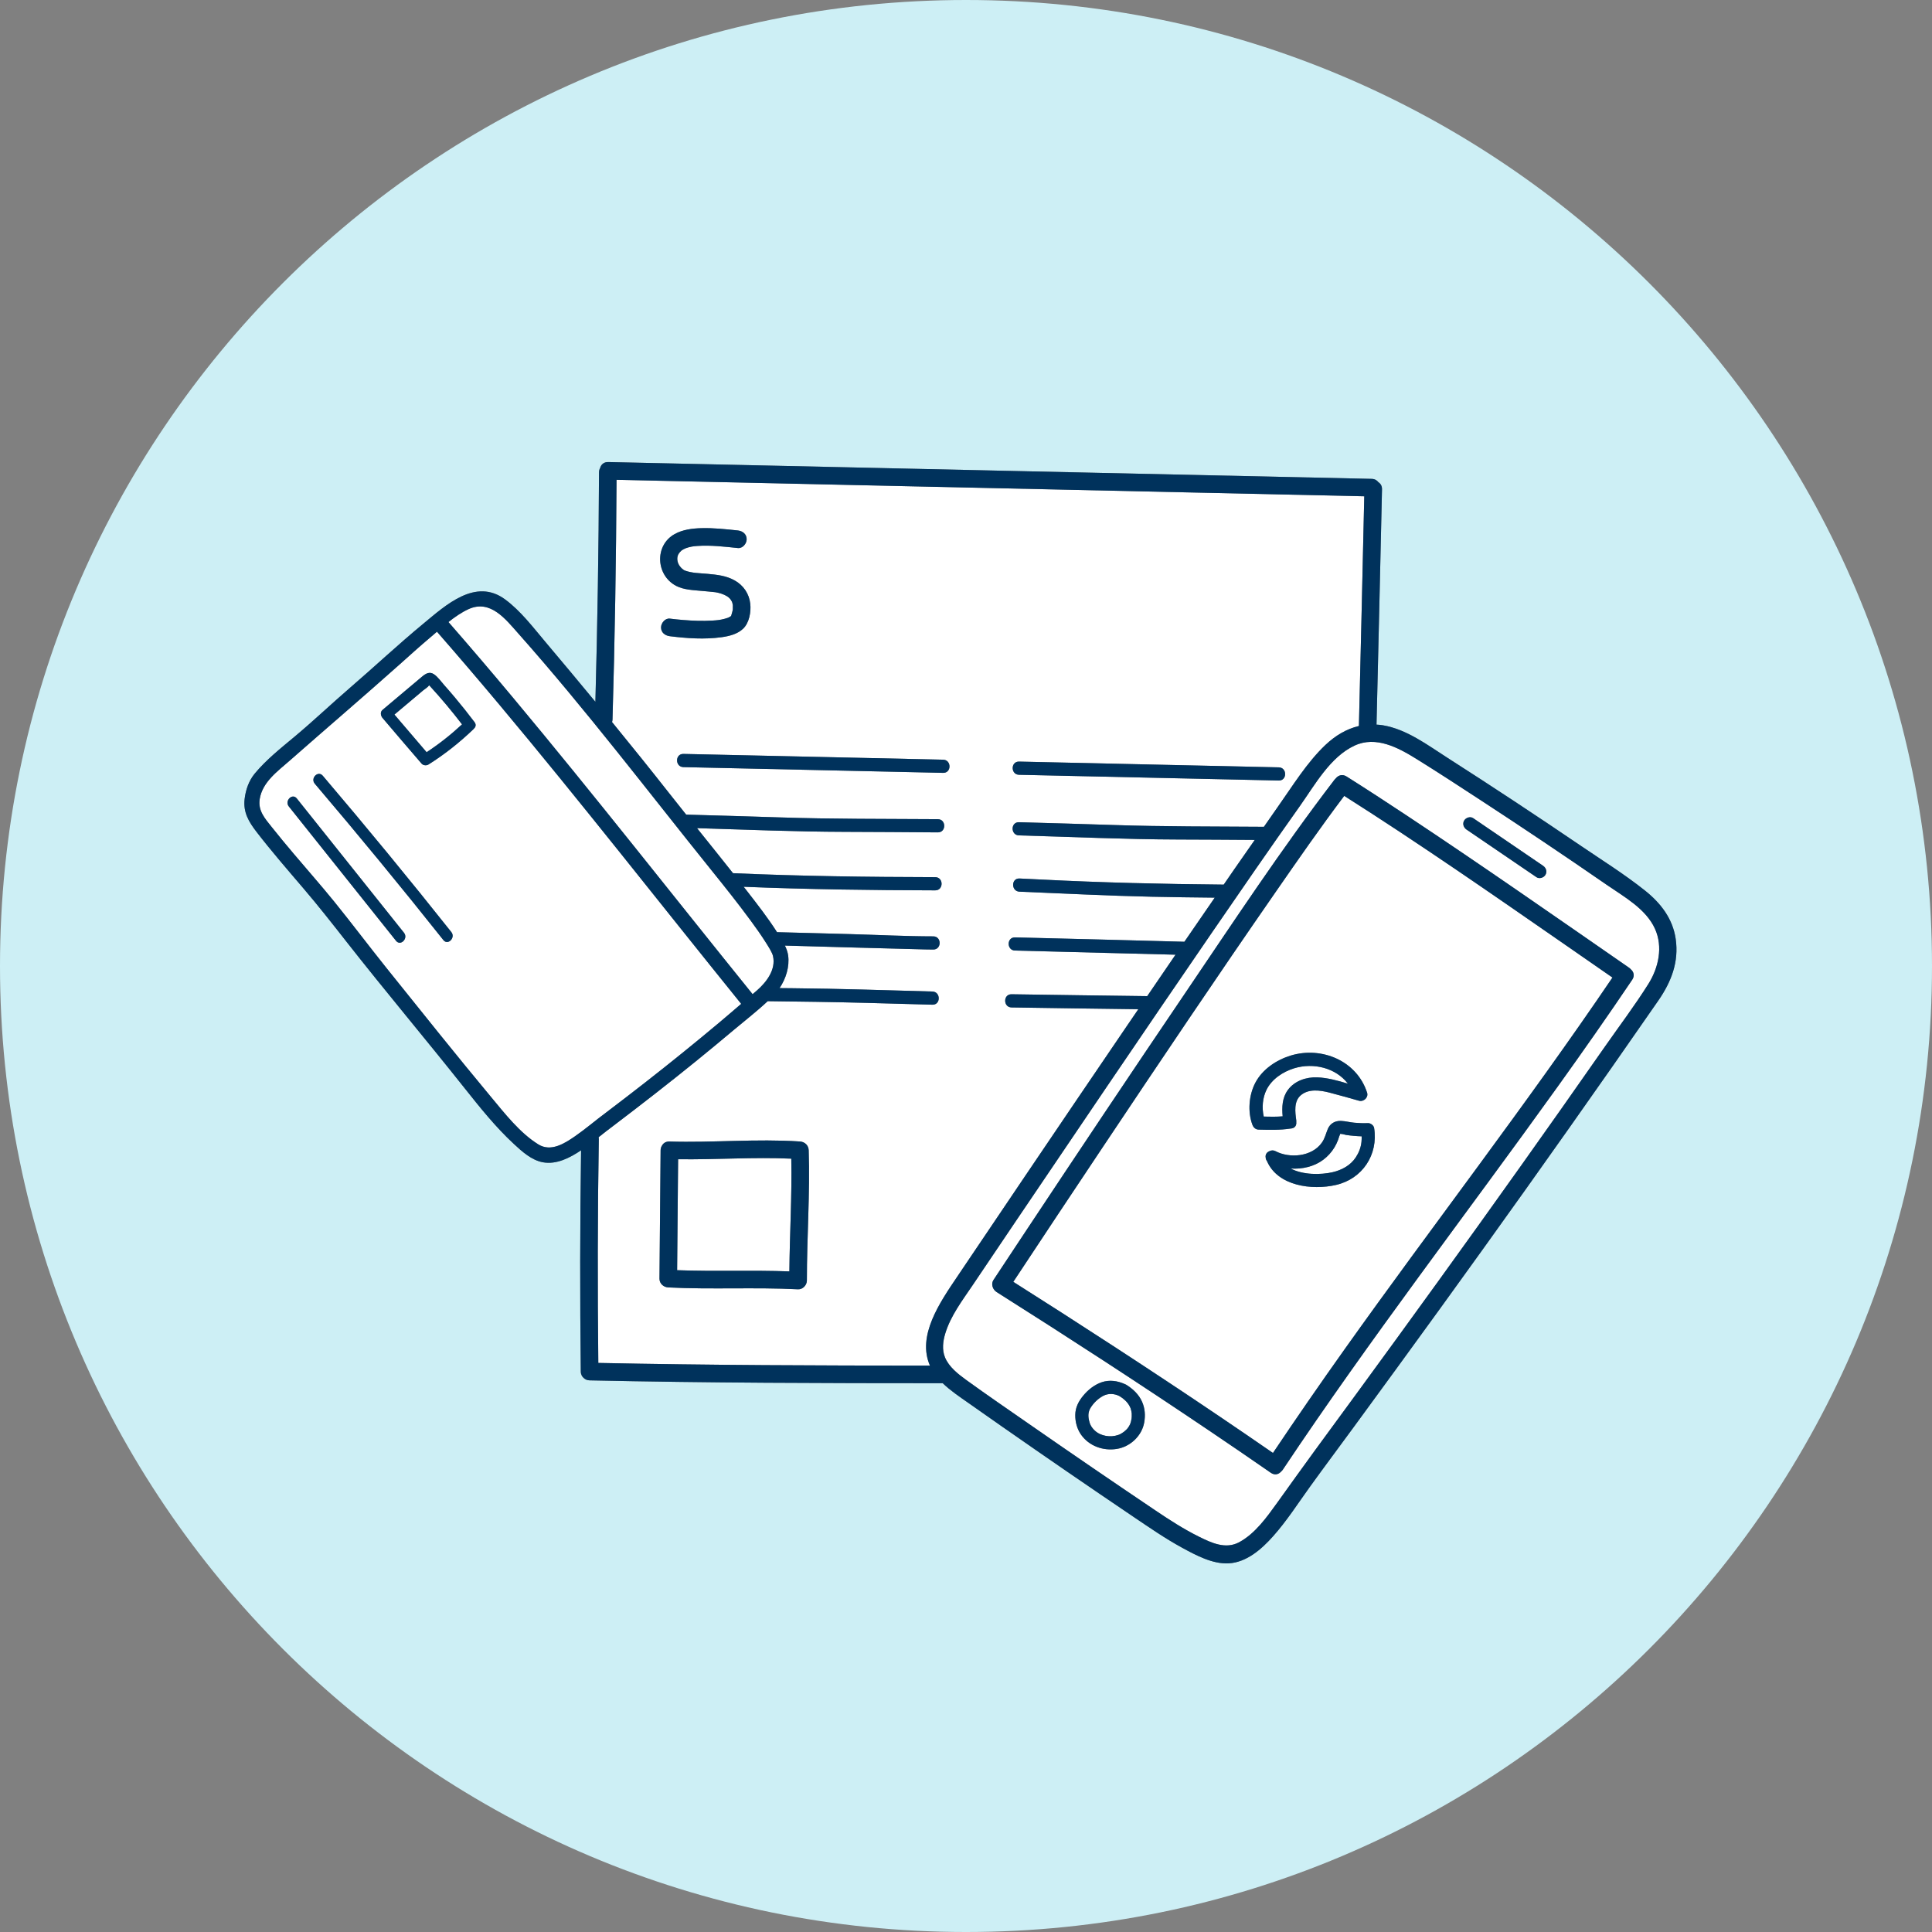
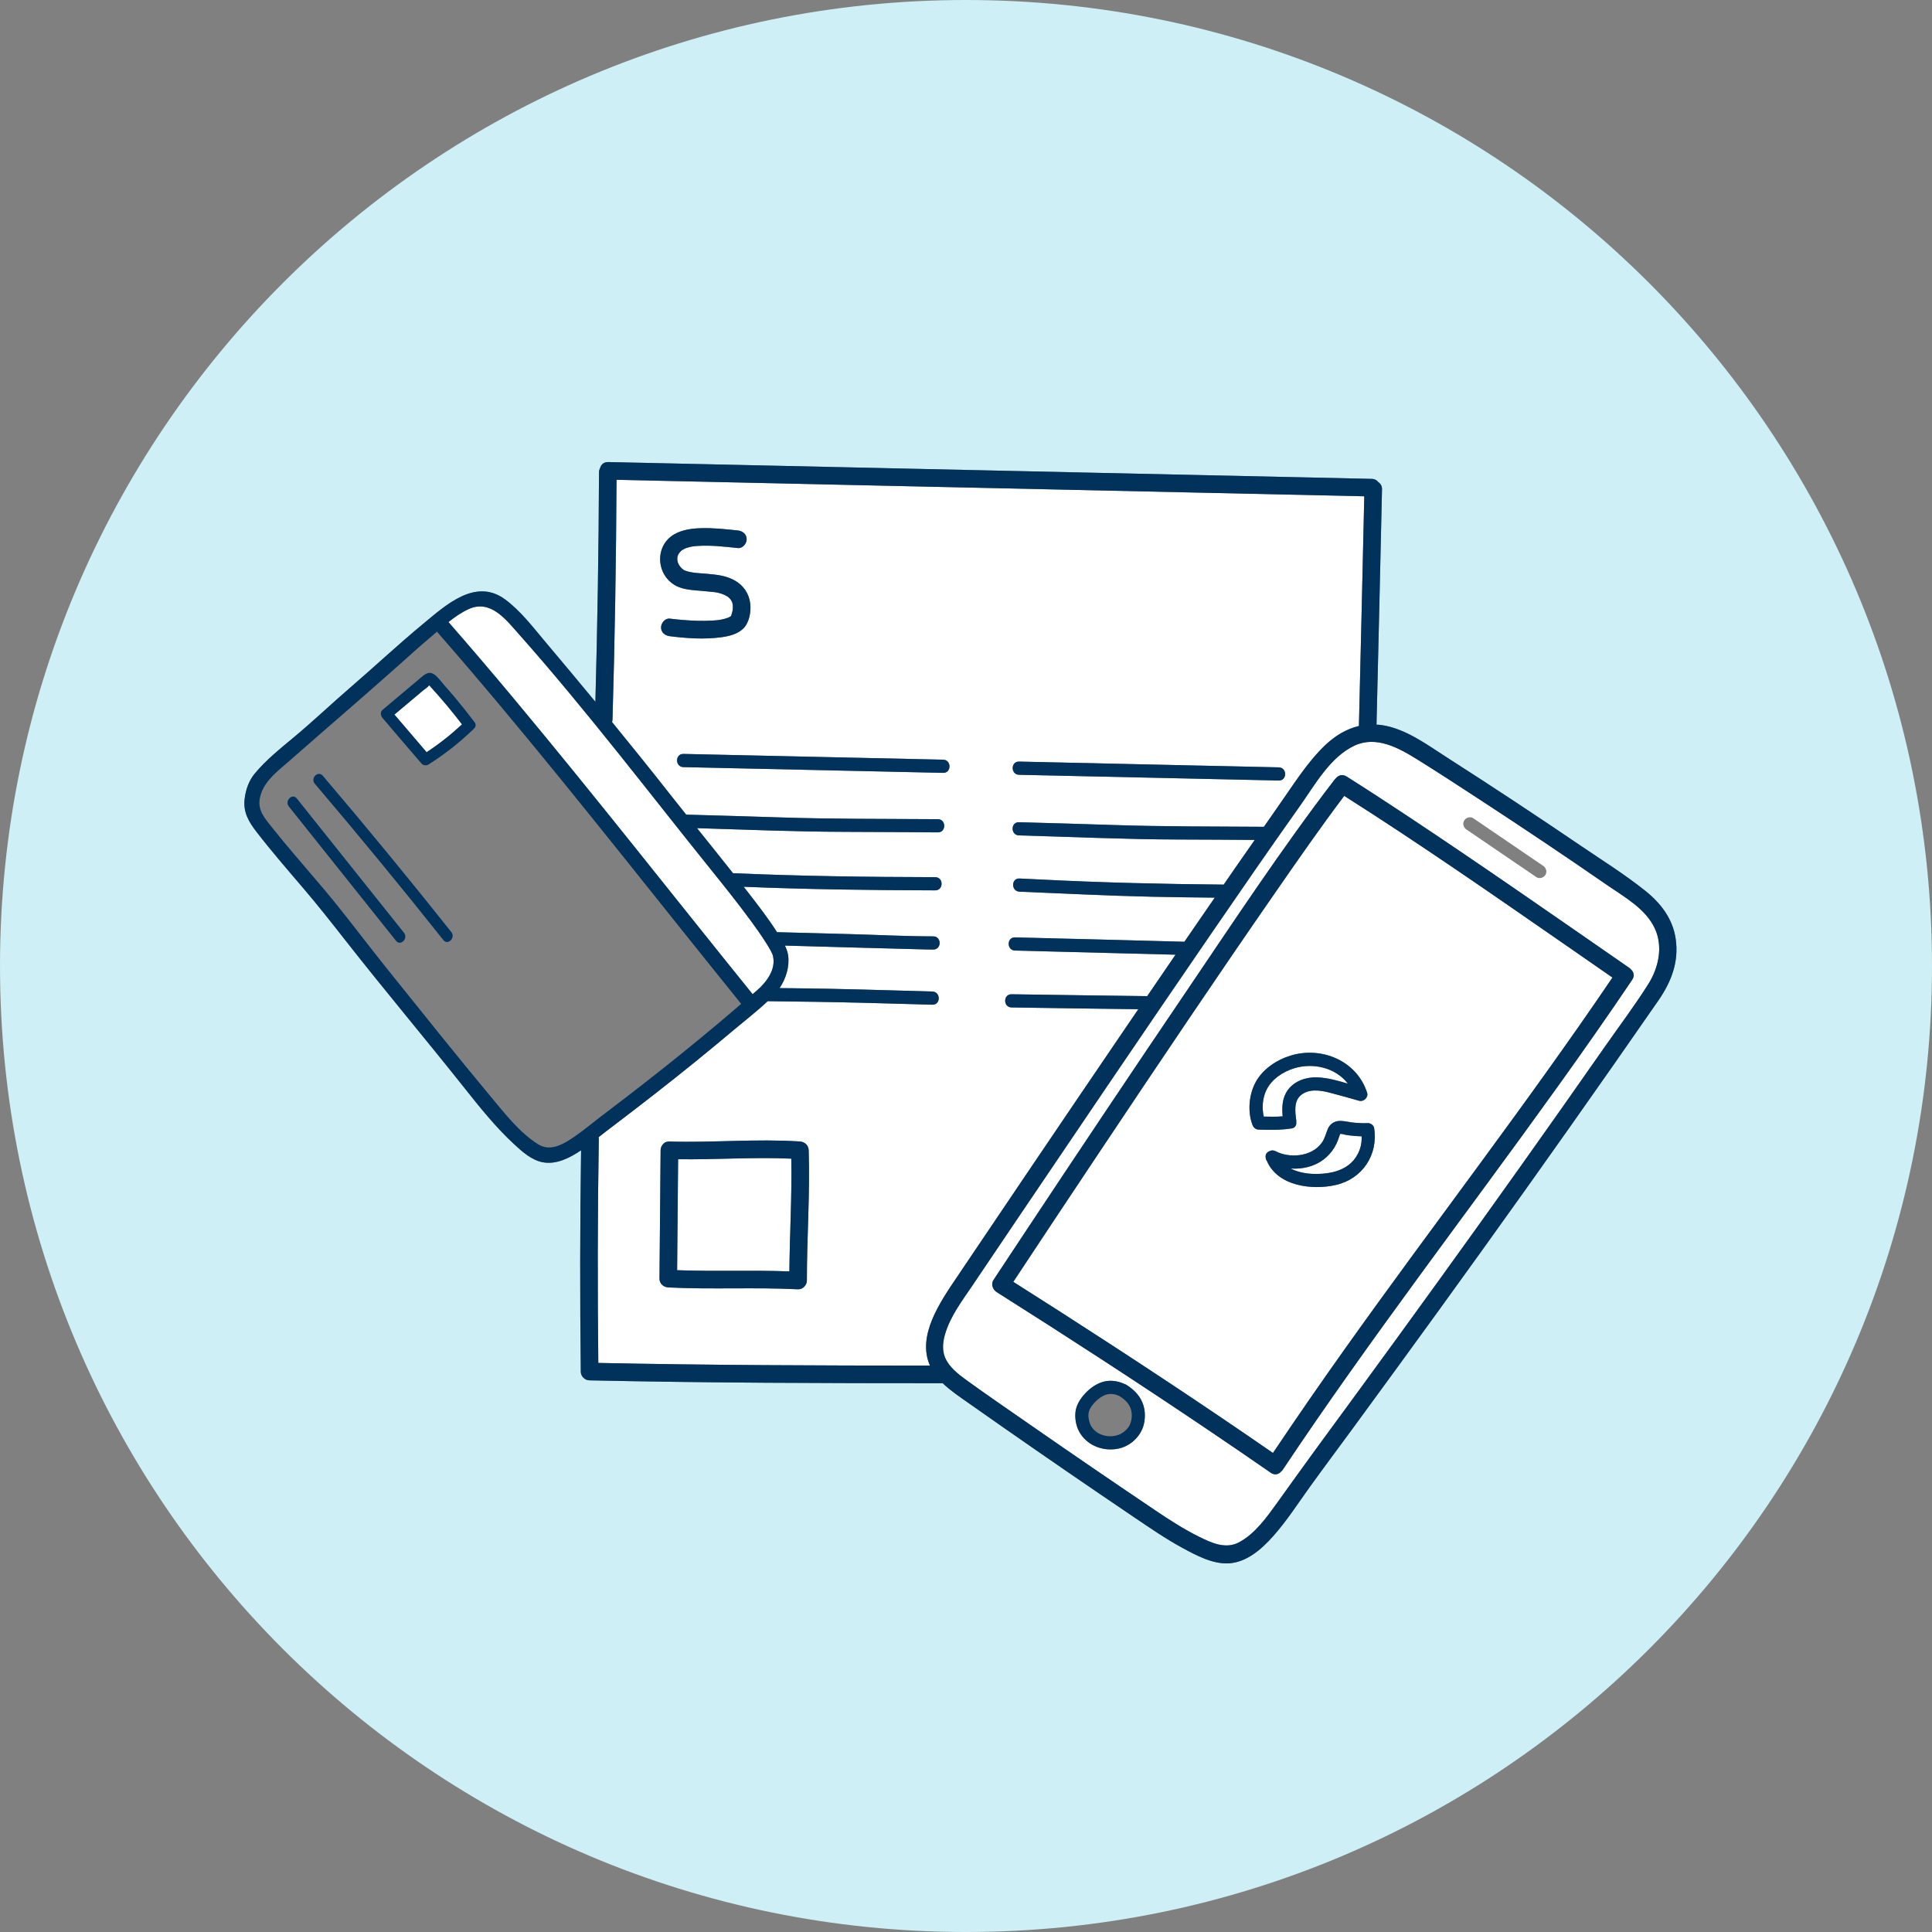
<svg xmlns="http://www.w3.org/2000/svg" width="100" height="100" viewBox="0 0 100 100" fill="none">
  <rect x="0" y="0" width="100" height="100" fill="#808080" stroke="none" />
  <g clip-path="url(#clip0_141_910)">
    <path d="M50 0C22.386 0 0 22.386 0 50C0 77.614 22.386 100 50 100C77.614 100 100 77.614 100 50C100 22.386 77.614 0 50 0ZM83.428 55.245C80.495 59.438 77.526 63.605 74.526 67.749C73.048 69.79 71.563 71.827 70.073 73.86C69.319 74.89 68.554 75.912 67.807 76.948C67.181 77.816 66.602 78.725 65.887 79.525C65.302 80.181 64.531 80.862 63.609 80.918C62.767 80.97 61.887 80.492 61.173 80.103C60.309 79.631 59.5 79.071 58.686 78.522C57.538 77.746 56.394 76.967 55.252 76.183C54.111 75.399 52.973 74.611 51.837 73.818C51.27 73.422 50.703 73.024 50.137 72.626C49.678 72.303 49.2 71.986 48.795 71.595C42.702 71.594 36.608 71.58 30.517 71.447C30.391 71.444 30.294 71.399 30.222 71.332C30.129 71.258 30.064 71.146 30.062 70.992C30.017 67.174 30.019 63.356 30.077 59.539C29.502 59.927 28.806 60.289 28.097 60.159C27.511 60.051 27.019 59.602 26.595 59.209C25.654 58.338 24.844 57.325 24.048 56.323C22.032 53.783 19.942 51.303 17.94 48.751C17.205 47.813 16.474 46.882 15.701 45.976C14.882 45.016 14.052 44.062 13.281 43.062C12.877 42.538 12.579 42.044 12.662 41.352C12.718 40.879 12.878 40.414 13.182 40.044C13.773 39.328 14.533 38.727 15.243 38.134C16.223 37.316 17.153 36.43 18.121 35.596C19.39 34.502 20.615 33.354 21.906 32.287C23.071 31.324 24.61 29.895 26.142 31.024C26.949 31.618 27.59 32.469 28.231 33.228C29.099 34.255 29.96 35.288 30.817 36.326C30.925 32.368 30.988 28.409 31.005 24.449C31.005 24.363 31.027 24.29 31.061 24.23C31.107 24.055 31.246 23.91 31.482 23.916C34.367 23.979 37.252 24.043 40.137 24.106C45.305 24.22 50.474 24.334 55.642 24.448C60.761 24.561 65.88 24.673 70.999 24.786C71.157 24.79 71.271 24.859 71.343 24.958C71.456 25.028 71.536 25.15 71.532 25.325C71.442 29.386 71.347 33.446 71.248 37.506C71.355 37.513 71.462 37.52 71.572 37.539C72.813 37.745 73.897 38.57 74.932 39.232C77.245 40.712 79.537 42.224 81.808 43.768C82.924 44.527 84.089 45.254 85.144 46.095C85.961 46.746 86.582 47.55 86.734 48.601C86.906 49.797 86.503 50.825 85.83 51.796C85.032 52.947 84.231 54.097 83.428 55.245Z" fill="#CDEFF5" />
    <path d="M83.168 45.801C81.01 44.31 78.832 42.848 76.635 41.415C75.535 40.697 74.435 39.977 73.32 39.285C72.375 38.699 71.221 38.073 70.109 38.593C68.849 39.181 68.061 40.621 67.279 41.724C65.736 43.897 64.224 46.093 62.715 48.291C60.907 50.924 59.11 53.564 57.316 56.207C55.755 58.507 54.197 60.809 52.642 63.113C51.873 64.252 51.106 65.392 50.338 66.531C49.81 67.312 49.207 68.103 48.929 69.014C48.806 69.418 48.749 69.856 48.913 70.257C49.114 70.75 49.59 71.122 50.009 71.425C51.084 72.204 52.181 72.954 53.27 73.711C55.443 75.221 57.627 76.715 59.822 78.192C60.54 78.676 61.269 79.147 62.046 79.533C62.706 79.861 63.439 80.206 64.143 79.824C64.965 79.379 65.563 78.539 66.097 77.798C66.752 76.889 67.398 75.976 68.061 75.073C70.927 71.171 73.778 67.258 76.597 63.323C78.021 61.337 79.436 59.345 80.844 57.348C81.584 56.298 82.322 55.246 83.058 54.192C83.814 53.109 84.62 52.044 85.322 50.926C85.848 50.087 86.087 49.01 85.66 48.071C85.19 47.037 84.061 46.417 83.168 45.801ZM75.785 42.471C75.874 42.319 76.1 42.245 76.252 42.348C77.458 43.17 78.664 43.991 79.87 44.813C80.023 44.917 80.091 45.111 79.993 45.279C79.904 45.431 79.678 45.506 79.526 45.402C78.32 44.58 77.114 43.759 75.907 42.938C75.755 42.834 75.686 42.639 75.785 42.471ZM59.225 73.625C59.103 74.325 58.497 74.887 57.8 74.997C57.097 75.107 56.371 74.847 55.956 74.258C55.749 73.964 55.652 73.597 55.656 73.239C55.659 72.849 55.825 72.533 56.069 72.238C56.32 71.933 56.654 71.669 57.031 71.542C57.424 71.411 57.836 71.469 58.205 71.634C58.232 71.643 58.258 71.654 58.285 71.67C58.638 71.885 58.949 72.177 59.116 72.561C59.264 72.902 59.289 73.261 59.225 73.625ZM84.483 50.712C83.226 52.576 81.936 54.417 80.625 56.244C75.884 62.853 70.913 69.297 66.4 76.068C66.373 76.109 66.341 76.141 66.308 76.169C66.182 76.312 65.983 76.373 65.778 76.231C64.714 75.492 63.644 74.762 62.569 74.037C58.946 71.593 55.279 69.211 51.584 66.876C51.385 66.75 51.282 66.464 51.42 66.254C51.99 65.39 52.561 64.528 53.133 63.666C55.836 59.59 58.553 55.523 61.297 51.474C63.83 47.735 66.326 43.941 69.076 40.355C69.098 40.327 69.121 40.303 69.146 40.281C69.271 40.129 69.481 40.055 69.699 40.192C70.742 40.85 71.775 41.524 72.804 42.206C76.682 44.775 80.495 47.441 84.32 50.089C84.356 50.115 84.386 50.143 84.412 50.173C84.558 50.299 84.624 50.502 84.483 50.712Z" fill="white" />
-     <path d="M31.384 57.575C32.061 57.061 32.736 56.544 33.406 56.02C34.695 55.013 35.968 53.984 37.222 52.933C37.605 52.612 37.983 52.285 38.364 51.96C37.297 50.639 36.235 49.315 35.175 47.989C31.057 42.838 26.96 37.662 22.617 32.697C22.496 32.801 22.377 32.904 22.26 33.003C21.718 33.458 21.195 33.935 20.667 34.406C18.795 36.075 16.887 37.704 15.005 39.361C14.373 39.918 13.586 40.472 13.443 41.355C13.344 41.969 13.72 42.374 14.075 42.821C14.445 43.289 14.828 43.746 15.212 44.202C15.905 45.024 16.62 45.83 17.297 46.665C18.221 47.806 19.103 48.981 20.022 50.127C21.809 52.353 23.592 54.59 25.419 56.784C26.133 57.64 26.901 58.635 27.86 59.232C28.511 59.638 29.215 59.192 29.767 58.81C30.325 58.423 30.838 57.978 31.384 57.575ZM20.498 48.696C18.649 46.378 16.799 44.06 14.95 41.743C14.717 41.451 15.129 41.035 15.363 41.329C17.213 43.647 19.062 45.965 20.912 48.282C21.144 48.574 20.733 48.99 20.498 48.696ZM22.948 48.657C20.776 45.922 18.557 43.225 16.294 40.565C16.051 40.28 16.463 39.865 16.707 40.152C18.971 42.811 21.189 45.509 23.361 48.244C23.593 48.535 23.182 48.952 22.948 48.657ZM24.531 37.712C24.525 37.718 24.523 37.726 24.517 37.732C23.8 38.422 23.018 39.043 22.176 39.572C22.072 39.637 21.903 39.621 21.822 39.526C21.144 38.74 20.469 37.951 19.797 37.159C19.703 37.047 19.67 36.853 19.797 36.746C20.258 36.358 20.718 35.971 21.179 35.583C21.404 35.394 21.627 35.203 21.854 35.015C22.037 34.863 22.236 34.746 22.463 34.9C22.667 35.039 22.832 35.279 22.995 35.464C23.18 35.672 23.362 35.882 23.54 36.095C23.892 36.514 24.233 36.941 24.562 37.378C24.659 37.506 24.622 37.632 24.531 37.712Z" fill="white" />
    <path d="M69.577 41.195C68.355 42.812 67.199 44.48 66.044 46.145C63 50.533 60.022 54.968 57.056 59.41C55.514 61.719 53.977 64.031 52.448 66.348C53.283 66.877 54.118 67.408 54.95 67.942C58.633 70.307 62.289 72.716 65.888 75.206C67.103 73.394 68.344 71.599 69.609 69.821C74.187 63.385 79.029 57.138 83.46 50.598C82.638 50.027 81.815 49.456 80.992 48.886C77.222 46.274 73.451 43.653 69.577 41.195ZM64.825 58.219C64.571 57.539 64.641 56.677 64.979 56.037C65.346 55.343 66.069 54.861 66.806 54.636C68.412 54.146 70.231 54.91 70.76 56.555C70.841 56.805 70.583 57.042 70.341 56.974C69.825 56.83 69.31 56.679 68.791 56.547C68.317 56.427 67.729 56.346 67.326 56.693C66.961 57.007 67.036 57.562 67.094 57.987C67.099 58.02 67.097 58.051 67.095 58.083C67.111 58.229 67.046 58.375 66.856 58.407C66.833 58.413 66.808 58.416 66.782 58.416C66.248 58.498 65.692 58.481 65.154 58.469C64.994 58.466 64.879 58.364 64.825 58.219ZM69.153 61.332C67.915 61.618 66.129 61.396 65.575 60.09C65.534 60.039 65.514 59.98 65.512 59.921C65.479 59.752 65.579 59.631 65.715 59.581C65.804 59.535 65.913 59.527 66.026 59.587C66.731 59.96 67.895 59.89 68.422 59.139C68.576 58.919 68.625 58.682 68.725 58.44C68.843 58.156 69.097 58.008 69.403 58.018C69.637 58.026 69.868 58.092 70.103 58.112C70.332 58.13 70.565 58.145 70.795 58.132C70.932 58.123 71.101 58.243 71.124 58.382C71.347 59.767 70.519 61.016 69.153 61.332Z" fill="white" />
    <path d="M22.215 35.472C22.211 35.476 22.207 35.479 22.203 35.482C22.143 35.574 21.999 35.654 21.914 35.726C21.721 35.888 21.528 36.05 21.335 36.213C21.029 36.471 20.723 36.728 20.416 36.986C20.969 37.637 21.524 38.286 22.081 38.934C22.733 38.507 23.344 38.023 23.914 37.493C23.395 36.816 22.848 36.161 22.272 35.533C22.269 35.529 22.242 35.502 22.215 35.472Z" fill="white" />
-     <path d="M58.465 72.776C58.349 72.561 58.167 72.397 57.941 72.26C57.673 72.126 57.365 72.109 57.098 72.251C56.835 72.391 56.599 72.622 56.447 72.87C56.337 73.049 56.31 73.246 56.361 73.491C56.407 73.716 56.482 73.871 56.666 74.046C56.966 74.331 57.474 74.417 57.887 74.271C58.072 74.206 58.286 74.045 58.395 73.886C58.473 73.772 58.507 73.701 58.539 73.576C58.552 73.526 58.562 73.475 58.57 73.424C58.569 73.418 58.578 73.332 58.578 73.317C58.584 73.176 58.579 73.122 58.555 73.022C58.526 72.898 58.516 72.87 58.465 72.776Z" fill="white" />
    <path d="M69.673 58.744C69.588 58.73 69.413 58.662 69.332 58.702C69.398 58.669 69.335 58.766 69.323 58.807C69.302 58.878 69.279 58.947 69.253 59.015C69.202 59.145 69.143 59.272 69.07 59.391C68.919 59.639 68.722 59.856 68.49 60.03C68.022 60.382 67.407 60.523 66.806 60.483C67.442 60.822 68.371 60.812 68.972 60.674C69.449 60.563 69.9 60.323 70.175 59.905C70.335 59.661 70.441 59.392 70.47 59.101C70.48 59.007 70.481 58.911 70.479 58.816C70.341 58.812 70.204 58.803 70.068 58.791C69.936 58.779 69.804 58.765 69.673 58.744Z" fill="white" />
    <path d="M66.656 56.422C67.005 55.943 67.609 55.742 68.185 55.764C68.712 55.785 69.245 55.932 69.766 56.09C69.146 55.275 67.993 54.987 66.987 55.294C66.407 55.471 65.826 55.854 65.552 56.412C65.35 56.824 65.307 57.339 65.412 57.794C65.738 57.803 66.075 57.808 66.391 57.781C66.346 57.307 66.365 56.823 66.656 56.422Z" fill="white" />
    <path d="M26.55 36.108C30.767 41.158 34.82 46.341 38.954 51.458C39.028 51.393 39.105 51.331 39.179 51.266C39.672 50.835 40.172 50.187 40.01 49.482C39.969 49.302 39.781 49.008 39.643 48.79C39.398 48.4 39.129 48.024 38.856 47.652C38.211 46.773 37.53 45.92 36.846 45.071C33.538 40.962 30.341 36.746 26.837 32.8C26.168 32.048 25.382 31.015 24.255 31.527C23.89 31.693 23.543 31.934 23.212 32.197C24.34 33.488 25.452 34.792 26.55 36.108Z" fill="white" />
    <path d="M35.099 60.002C35.082 61.916 35.065 63.831 35.048 65.745C36.984 65.817 38.922 65.735 40.858 65.807C40.875 63.861 40.995 61.918 40.957 59.972C39.005 59.882 37.052 60.03 35.099 60.002Z" fill="white" />
    <path d="M37.841 31.889C37.84 31.89 37.84 31.891 37.839 31.892C37.839 31.894 37.839 31.895 37.838 31.897C37.838 31.897 37.838 31.897 37.838 31.897C37.839 31.894 37.84 31.893 37.841 31.889Z" fill="#F6F6F1" />
    <path d="M35.516 42.165C37.124 42.21 38.731 42.255 40.338 42.308C43.073 42.399 45.807 42.381 48.543 42.401C48.983 42.405 48.983 43.087 48.543 43.084C46.938 43.072 45.333 43.06 43.728 43.056C41.176 43.049 38.627 42.943 36.077 42.865C36.7 43.641 37.323 44.416 37.94 45.196C41.426 45.35 44.917 45.395 48.407 45.402C48.846 45.403 48.846 46.086 48.407 46.085C45.101 46.078 41.795 46.034 38.492 45.899C38.554 45.979 38.617 46.057 38.679 46.137C39.211 46.823 39.751 47.516 40.219 48.249C41.488 48.282 42.757 48.316 44.025 48.35C45.451 48.389 46.88 48.464 48.306 48.466C48.746 48.467 48.746 49.149 48.306 49.148C48.167 49.148 48.028 49.146 47.889 49.142C45.468 49.084 43.047 49.008 40.627 48.943C40.706 49.108 40.771 49.278 40.795 49.46C40.871 50.039 40.681 50.651 40.35 51.144C40.585 51.146 40.82 51.149 41.055 51.151C43.457 51.174 45.858 51.253 48.259 51.321C48.698 51.333 48.699 52.016 48.259 52.003C47.113 51.971 45.967 51.939 44.821 51.908C43.127 51.864 41.432 51.84 39.737 51.821C39.179 52.344 38.562 52.821 37.98 53.31C37.318 53.867 36.651 54.418 35.979 54.963C34.598 56.082 33.194 57.173 31.778 58.248C31.509 58.446 31.248 58.655 30.986 58.861C30.992 58.892 30.995 58.923 30.994 58.958C30.93 62.82 30.926 66.683 30.968 70.545C36.689 70.665 42.411 70.682 48.134 70.684C47.457 69.141 48.635 67.428 49.552 66.072C49.644 65.936 49.735 65.801 49.826 65.665C50.907 64.059 51.99 62.455 53.073 60.852C54.834 58.246 56.599 55.643 58.369 53.043C58.552 52.774 58.736 52.505 58.919 52.237C56.732 52.205 54.544 52.184 52.357 52.145C51.918 52.137 51.918 51.455 52.357 51.463C54.698 51.504 57.039 51.525 59.38 51.56C59.868 50.845 60.356 50.13 60.845 49.415C58.076 49.34 55.307 49.27 52.538 49.201C52.099 49.19 52.099 48.508 52.538 48.519C55.46 48.591 58.382 48.665 61.304 48.745C61.826 47.983 62.351 47.223 62.875 46.462C61.783 46.451 60.691 46.438 59.6 46.414C57.32 46.365 55.046 46.244 52.768 46.153C52.33 46.135 52.329 45.453 52.768 45.471C53.143 45.486 53.518 45.506 53.892 45.525C57.039 45.686 60.189 45.759 63.34 45.787C63.521 45.524 63.701 45.261 63.882 44.999C64.235 44.489 64.592 43.983 64.946 43.474C63.625 43.465 62.304 43.456 60.983 43.453C58.235 43.446 55.488 43.316 52.742 43.24C52.303 43.228 52.302 42.546 52.742 42.558C54.378 42.603 56.014 42.649 57.65 42.703C60.24 42.789 62.829 42.776 65.42 42.795C65.663 42.447 65.904 42.098 66.148 41.751C66.911 40.672 67.643 39.471 68.603 38.56C69.112 38.078 69.695 37.728 70.337 37.577C70.433 33.614 70.526 29.651 70.614 25.688C67.857 25.627 65.1 25.566 62.344 25.505C57.175 25.392 52.007 25.278 46.838 25.164C41.863 25.054 36.887 24.945 31.912 24.835C31.891 28.971 31.824 33.107 31.703 37.241C31.701 37.29 31.692 37.333 31.679 37.373C32.677 38.594 33.666 39.822 34.64 41.061C34.93 41.431 35.223 41.798 35.516 42.165ZM41.764 66.279C41.764 66.515 41.554 66.746 41.309 66.734C39.07 66.62 36.828 66.751 34.589 66.637C34.345 66.625 34.132 66.438 34.134 66.182C34.154 63.968 34.173 61.754 34.193 59.54C34.194 59.44 34.223 59.358 34.267 59.293C34.271 59.286 34.275 59.28 34.278 59.274L34.28 59.271C34.35 59.159 34.472 59.08 34.648 59.085C36.9 59.153 39.153 58.934 41.403 59.083C41.656 59.1 41.849 59.28 41.858 59.538C41.931 61.786 41.762 64.031 41.764 66.279ZM52.746 39.42C54.356 39.456 55.966 39.492 57.576 39.527C60.447 39.591 63.318 39.654 66.189 39.718C66.628 39.727 66.628 40.41 66.189 40.4C64.579 40.364 62.969 40.329 61.359 40.293C58.488 40.23 55.617 40.166 52.746 40.103C52.307 40.093 52.307 39.411 52.746 39.42ZM48.816 39.321C49.255 39.331 49.256 40.013 48.816 40.003C47.206 39.968 45.597 39.932 43.987 39.896C41.116 39.833 38.245 39.769 35.374 39.706C34.935 39.696 34.934 39.014 35.374 39.023C36.984 39.059 38.593 39.095 40.203 39.13C43.074 39.194 45.945 39.257 48.816 39.321ZM34.216 32.475C34.216 32.251 34.427 31.989 34.671 32.02C35.143 32.078 35.618 32.119 36.093 32.132C36.353 32.139 36.614 32.138 36.873 32.121C37.127 32.106 37.263 32.094 37.515 32.027C37.563 32.014 37.611 31.998 37.658 31.983C37.671 31.979 37.678 31.977 37.683 31.976C37.687 31.974 37.69 31.972 37.696 31.969C37.729 31.953 37.761 31.935 37.793 31.917C37.8 31.913 37.806 31.91 37.812 31.907L37.809 31.908C37.813 31.907 37.826 31.895 37.838 31.883C37.846 31.859 37.846 31.865 37.843 31.877L37.845 31.875C37.847 31.869 37.848 31.865 37.85 31.857C37.881 31.751 37.917 31.645 37.931 31.535C37.931 31.539 37.933 31.326 37.932 31.314C37.934 31.331 37.913 31.236 37.907 31.211C37.891 31.148 37.893 31.162 37.884 31.144C37.797 30.968 37.687 30.879 37.482 30.784C37.378 30.736 37.265 30.702 37.153 30.677C37.12 30.669 37.086 30.664 37.052 30.657C37.044 30.656 37.038 30.655 37.034 30.654C37.028 30.653 37.02 30.652 37.008 30.651C36.78 30.624 36.551 30.606 36.322 30.585C35.89 30.544 35.394 30.531 35 30.326C33.946 29.777 33.867 28.23 34.92 27.644C35.338 27.411 35.832 27.351 36.304 27.338C36.934 27.321 37.566 27.391 38.192 27.457C38.438 27.483 38.647 27.645 38.647 27.912C38.647 28.139 38.437 28.393 38.192 28.367C37.499 28.294 36.793 28.21 36.096 28.258C35.884 28.272 35.705 28.298 35.486 28.379C35.486 28.379 35.396 28.42 35.379 28.43C35.356 28.442 35.261 28.503 35.286 28.485C35.256 28.507 35.142 28.621 35.103 28.707C35.04 28.844 35.038 29.011 35.115 29.186C35.146 29.255 35.216 29.351 35.283 29.415C35.315 29.445 35.343 29.469 35.38 29.494C35.4 29.507 35.429 29.522 35.443 29.53C35.824 29.67 36.214 29.665 36.631 29.703C37.117 29.748 37.586 29.797 38.021 30.04C38.481 30.296 38.777 30.731 38.834 31.254C38.88 31.673 38.782 32.238 38.464 32.541C38.17 32.821 37.75 32.925 37.36 32.98C36.471 33.105 35.559 33.04 34.671 32.93C34.426 32.899 34.216 32.746 34.216 32.475Z" fill="white" />
    <path d="M35.374 39.706C38.245 39.769 41.116 39.833 43.987 39.896C45.597 39.932 47.206 39.968 48.816 40.003C49.256 40.013 49.255 39.331 48.816 39.321C45.945 39.257 43.074 39.194 40.203 39.13C38.593 39.095 36.984 39.059 35.374 39.023C34.935 39.014 34.935 39.696 35.374 39.706Z" fill="#00325C" />
    <path d="M41.403 59.083C39.153 58.934 36.9 59.153 34.648 59.085C34.472 59.08 34.35 59.159 34.28 59.271L34.279 59.274C34.275 59.28 34.271 59.286 34.267 59.293C34.223 59.358 34.194 59.44 34.193 59.54C34.174 61.754 34.154 63.968 34.135 66.182C34.132 66.438 34.345 66.625 34.59 66.637C36.828 66.751 39.07 66.62 41.309 66.734C41.554 66.746 41.764 66.515 41.764 66.279C41.762 64.031 41.931 61.786 41.858 59.538C41.849 59.28 41.656 59.1 41.403 59.083ZM40.858 65.807C38.922 65.735 36.984 65.817 35.048 65.745C35.065 63.831 35.082 61.916 35.099 60.002C37.052 60.03 39.005 59.882 40.957 59.972C40.995 61.918 40.875 63.861 40.858 65.807Z" fill="#00325C" />
    <path d="M52.746 40.103C55.617 40.166 58.488 40.23 61.359 40.293C62.969 40.329 64.579 40.364 66.189 40.4C66.628 40.41 66.628 39.727 66.189 39.718C63.318 39.654 60.447 39.591 57.576 39.527C55.966 39.492 54.356 39.456 52.746 39.42C52.307 39.411 52.307 40.093 52.746 40.103Z" fill="#00325C" />
    <path d="M37.36 32.98C37.75 32.925 38.17 32.821 38.464 32.541C38.782 32.238 38.88 31.673 38.834 31.254C38.777 30.731 38.481 30.296 38.021 30.04C37.585 29.797 37.116 29.748 36.63 29.703C36.214 29.665 35.824 29.67 35.443 29.53C35.429 29.522 35.4 29.507 35.38 29.494C35.343 29.469 35.315 29.445 35.282 29.415C35.216 29.351 35.145 29.255 35.115 29.186C35.038 29.011 35.04 28.844 35.103 28.707C35.142 28.621 35.256 28.507 35.286 28.485C35.261 28.503 35.356 28.442 35.379 28.43C35.396 28.42 35.486 28.381 35.485 28.379C35.705 28.298 35.884 28.272 36.096 28.258C36.793 28.21 37.499 28.294 38.192 28.367C38.437 28.393 38.647 28.139 38.647 27.912C38.647 27.645 38.437 27.483 38.192 27.457C37.566 27.391 36.934 27.321 36.304 27.338C35.832 27.351 35.338 27.411 34.92 27.644C33.867 28.23 33.946 29.777 35 30.326C35.394 30.531 35.89 30.544 36.322 30.585C36.551 30.606 36.78 30.624 37.008 30.651C37.02 30.652 37.028 30.653 37.034 30.654C37.038 30.655 37.043 30.656 37.052 30.657C37.086 30.664 37.12 30.669 37.153 30.677C37.265 30.702 37.378 30.736 37.482 30.784C37.687 30.879 37.797 30.968 37.884 31.144C37.892 31.162 37.891 31.148 37.907 31.211C37.913 31.236 37.934 31.331 37.931 31.314C37.933 31.326 37.931 31.539 37.931 31.535C37.917 31.645 37.88 31.751 37.85 31.857C37.848 31.865 37.847 31.869 37.845 31.875C37.844 31.875 37.844 31.876 37.843 31.877C37.846 31.865 37.846 31.859 37.838 31.883C37.826 31.895 37.813 31.907 37.809 31.909C37.811 31.908 37.811 31.908 37.812 31.907C37.806 31.91 37.8 31.913 37.793 31.917C37.761 31.935 37.729 31.953 37.696 31.969C37.69 31.972 37.687 31.974 37.683 31.976C37.678 31.977 37.671 31.979 37.658 31.983C37.611 31.998 37.563 32.014 37.515 32.027C37.263 32.094 37.127 32.106 36.873 32.121C36.614 32.138 36.353 32.139 36.093 32.132C35.618 32.119 35.143 32.078 34.671 32.02C34.427 31.989 34.216 32.251 34.216 32.475C34.216 32.746 34.426 32.899 34.671 32.93C35.558 33.04 36.471 33.105 37.36 32.98ZM37.839 31.892C37.84 31.891 37.84 31.89 37.841 31.889C37.84 31.893 37.839 31.894 37.839 31.896C37.839 31.896 37.839 31.896 37.839 31.896C37.839 31.895 37.839 31.894 37.839 31.892Z" fill="#00325C" />
    <path d="M16.707 40.152C16.463 39.865 16.051 40.28 16.294 40.565C18.557 43.225 20.776 45.922 22.948 48.657C23.182 48.952 23.593 48.535 23.361 48.244C21.189 45.509 18.971 42.811 16.707 40.152Z" fill="#00325C" />
    <path d="M15.363 41.329C15.129 41.035 14.717 41.451 14.95 41.743C16.799 44.06 18.649 46.378 20.498 48.696C20.733 48.99 21.144 48.574 20.912 48.282C19.062 45.965 17.213 43.647 15.363 41.329Z" fill="#00325C" />
    <path d="M23.541 36.095C23.362 35.882 23.18 35.672 22.995 35.464C22.832 35.279 22.667 35.039 22.463 34.9C22.236 34.746 22.037 34.863 21.854 35.015C21.627 35.203 21.404 35.394 21.179 35.583C20.718 35.971 20.258 36.358 19.797 36.746C19.67 36.853 19.703 37.047 19.797 37.159C20.469 37.951 21.144 38.74 21.822 39.526C21.903 39.621 22.072 39.637 22.176 39.572C23.018 39.043 23.8 38.422 24.517 37.732C24.523 37.726 24.525 37.718 24.531 37.712C24.622 37.632 24.659 37.506 24.562 37.378C24.233 36.942 23.892 36.514 23.541 36.095ZM22.081 38.934C21.524 38.286 20.969 37.637 20.416 36.986C20.723 36.728 21.029 36.471 21.335 36.213C21.528 36.05 21.721 35.888 21.913 35.726C21.999 35.654 22.143 35.574 22.203 35.482C22.207 35.479 22.211 35.476 22.215 35.472C22.242 35.502 22.269 35.529 22.272 35.533C22.848 36.161 23.395 36.816 23.914 37.493C23.343 38.023 22.733 38.507 22.081 38.934Z" fill="#00325C" />
    <path d="M86.734 48.601C86.582 47.55 85.961 46.746 85.144 46.095C84.089 45.254 82.924 44.527 81.808 43.768C79.537 42.224 77.245 40.712 74.932 39.232C73.897 38.57 72.813 37.745 71.572 37.539C71.462 37.52 71.355 37.513 71.248 37.506C71.347 33.446 71.442 29.386 71.532 25.325C71.536 25.15 71.456 25.028 71.343 24.958C71.271 24.859 71.157 24.79 70.999 24.786C65.88 24.673 60.761 24.561 55.642 24.448C50.474 24.334 45.305 24.22 40.137 24.106C37.252 24.043 34.367 23.979 31.481 23.916C31.246 23.91 31.107 24.055 31.061 24.229C31.027 24.29 31.005 24.363 31.005 24.449C30.988 28.409 30.925 32.368 30.817 36.326C29.96 35.288 29.098 34.255 28.231 33.228C27.59 32.469 26.949 31.618 26.142 31.024C24.61 29.895 23.071 31.324 21.906 32.287C20.615 33.354 19.39 34.502 18.121 35.596C17.153 36.43 16.223 37.316 15.243 38.134C14.532 38.727 13.773 39.328 13.182 40.044C12.878 40.414 12.718 40.879 12.662 41.352C12.579 42.044 12.877 42.538 13.281 43.062C14.052 44.062 14.881 45.016 15.7 45.976C16.474 46.882 17.205 47.813 17.94 48.751C19.942 51.303 22.032 53.783 24.048 56.323C24.844 57.325 25.654 58.338 26.595 59.209C27.019 59.602 27.511 60.051 28.097 60.159C28.806 60.289 29.502 59.927 30.077 59.539C30.019 63.356 30.017 67.174 30.062 70.992C30.064 71.146 30.129 71.258 30.222 71.332C30.294 71.399 30.391 71.444 30.517 71.447C36.608 71.58 42.702 71.594 48.795 71.595C49.2 71.986 49.678 72.303 50.137 72.626C50.703 73.024 51.27 73.422 51.837 73.818C52.973 74.611 54.111 75.399 55.252 76.183C56.394 76.967 57.538 77.746 58.686 78.522C59.5 79.071 60.309 79.631 61.173 80.103C61.887 80.492 62.767 80.97 63.609 80.918C64.531 80.862 65.302 80.181 65.887 79.525C66.602 78.725 67.181 77.816 67.807 76.948C68.554 75.912 69.319 74.89 70.073 73.86C71.563 71.827 73.048 69.79 74.526 67.749C77.526 63.605 80.495 59.438 83.428 55.245C84.231 54.097 85.032 52.947 85.83 51.796C86.503 50.825 86.906 49.797 86.734 48.601ZM85.322 50.926C84.62 52.044 83.814 53.109 83.057 54.192C82.322 55.246 81.584 56.298 80.844 57.348C79.436 59.345 78.021 61.337 76.597 63.323C73.778 67.258 70.926 71.171 68.061 75.073C67.398 75.976 66.752 76.889 66.097 77.798C65.563 78.539 64.965 79.379 64.143 79.824C63.439 80.205 62.706 79.861 62.046 79.533C61.269 79.147 60.54 78.676 59.822 78.192C57.627 76.715 55.443 75.221 53.27 73.711C52.181 72.954 51.084 72.204 50.009 71.425C49.59 71.122 49.114 70.75 48.912 70.257C48.749 69.856 48.806 69.418 48.929 69.014C49.207 68.103 49.81 67.311 50.337 66.531C51.106 65.392 51.873 64.252 52.642 63.113C54.197 60.809 55.755 58.507 57.316 56.207C59.109 53.564 60.907 50.924 62.715 48.291C64.224 46.093 65.736 43.897 67.279 41.724C68.061 40.621 68.849 39.181 70.109 38.593C71.221 38.073 72.375 38.699 73.319 39.285C74.435 39.977 75.535 40.697 76.635 41.415C78.832 42.848 81.01 44.31 83.168 45.801C84.06 46.417 85.19 47.037 85.66 48.071C86.087 49.01 85.848 50.087 85.322 50.926ZM27.86 59.232C26.902 58.635 26.133 57.64 25.419 56.784C23.592 54.59 21.809 52.353 20.022 50.127C19.103 48.981 18.221 47.806 17.297 46.665C16.62 45.83 15.905 45.024 15.212 44.202C14.828 43.746 14.445 43.289 14.075 42.821C13.72 42.374 13.344 41.969 13.443 41.355C13.586 40.472 14.373 39.918 15.005 39.361C16.887 37.704 18.795 36.075 20.667 34.406C21.195 33.935 21.718 33.458 22.26 33.003C22.377 32.904 22.496 32.801 22.617 32.697C26.96 37.662 31.057 42.838 35.175 47.989C36.235 49.315 37.297 50.639 38.364 51.96C37.983 52.285 37.605 52.612 37.222 52.933C35.968 53.984 34.695 55.013 33.406 56.02C32.736 56.544 32.061 57.061 31.384 57.575C30.838 57.978 30.325 58.423 29.767 58.81C29.215 59.192 28.511 59.638 27.86 59.232ZM26.837 32.8C30.341 36.746 33.538 40.962 36.846 45.071C37.53 45.92 38.211 46.773 38.856 47.652C39.129 48.024 39.398 48.4 39.643 48.79C39.781 49.008 39.969 49.302 40.01 49.482C40.172 50.187 39.672 50.835 39.179 51.266C39.105 51.331 39.028 51.393 38.954 51.458C34.82 46.341 30.767 41.158 26.55 36.108C25.452 34.792 24.34 33.488 23.212 32.197C23.543 31.934 23.89 31.693 24.255 31.527C25.382 31.015 26.168 32.048 26.837 32.8ZM31.703 37.241C31.824 33.107 31.891 28.971 31.912 24.835C36.887 24.945 41.862 25.054 46.838 25.164C52.006 25.278 57.175 25.392 62.343 25.505C65.1 25.566 67.857 25.627 70.614 25.688C70.526 29.651 70.433 33.614 70.337 37.577C69.695 37.728 69.112 38.078 68.603 38.56C67.643 39.471 66.911 40.672 66.148 41.751C65.904 42.098 65.663 42.447 65.42 42.795C62.828 42.776 60.24 42.789 57.65 42.703C56.014 42.649 54.378 42.603 52.742 42.558C52.302 42.546 52.303 43.228 52.742 43.24C55.488 43.316 58.234 43.446 60.983 43.453C62.304 43.456 63.625 43.465 64.946 43.474C64.591 43.983 64.235 44.489 63.882 44.999C63.7 45.261 63.521 45.524 63.34 45.787C60.189 45.759 57.039 45.686 53.892 45.525C53.518 45.506 53.143 45.486 52.768 45.471C52.329 45.453 52.33 46.135 52.768 46.153C55.046 46.244 57.32 46.365 59.599 46.414C60.691 46.438 61.783 46.451 62.875 46.462C62.351 47.223 61.826 47.983 61.304 48.745C58.382 48.665 55.46 48.591 52.538 48.519C52.099 48.508 52.099 49.19 52.538 49.201C55.307 49.27 58.076 49.34 60.845 49.415C60.356 50.13 59.868 50.845 59.38 51.56C57.039 51.525 54.698 51.504 52.357 51.463C51.918 51.455 51.918 52.137 52.357 52.145C54.544 52.184 56.732 52.205 58.919 52.237C58.736 52.505 58.552 52.774 58.369 53.043C56.599 55.643 54.834 58.246 53.073 60.852C51.99 62.455 50.907 64.059 49.826 65.665C49.735 65.801 49.644 65.936 49.552 66.072C48.635 67.428 47.457 69.141 48.134 70.684C42.411 70.682 36.689 70.665 30.968 70.545C30.926 66.683 30.93 62.82 30.994 58.958C30.995 58.923 30.991 58.892 30.986 58.861C31.248 58.655 31.509 58.446 31.778 58.248C33.194 57.173 34.598 56.082 35.979 54.963C36.651 54.418 37.318 53.867 37.98 53.31C38.562 52.821 39.179 52.344 39.737 51.821C41.432 51.84 43.126 51.864 44.821 51.908C45.967 51.939 47.113 51.971 48.259 52.003C48.699 52.016 48.698 51.333 48.259 51.321C45.858 51.253 43.457 51.174 41.055 51.151C40.82 51.149 40.585 51.146 40.35 51.144C40.681 50.651 40.871 50.039 40.795 49.46C40.771 49.278 40.706 49.108 40.627 48.943C43.047 49.008 45.468 49.084 47.889 49.142C48.028 49.146 48.167 49.148 48.306 49.148C48.745 49.149 48.746 48.467 48.306 48.466C46.88 48.464 45.451 48.389 44.025 48.35C42.757 48.316 41.488 48.282 40.219 48.249C39.751 47.516 39.211 46.823 38.679 46.137C38.617 46.057 38.554 45.979 38.492 45.899C41.795 46.034 45.101 46.078 48.407 46.085C48.846 46.086 48.846 45.403 48.407 45.402C44.917 45.395 41.426 45.35 37.94 45.196C37.323 44.416 36.7 43.641 36.077 42.865C38.627 42.943 41.176 43.049 43.728 43.056C45.333 43.06 46.938 43.072 48.543 43.084C48.983 43.087 48.983 42.405 48.543 42.401C45.807 42.381 43.073 42.399 40.338 42.308C38.731 42.255 37.124 42.21 35.516 42.165C35.223 41.798 34.93 41.431 34.64 41.061C33.666 39.822 32.677 38.594 31.679 37.373C31.692 37.333 31.701 37.29 31.703 37.241Z" fill="#00325C" />
    <path d="M84.412 50.173C84.386 50.143 84.356 50.115 84.32 50.089C80.495 47.441 76.682 44.775 72.804 42.206C71.775 41.524 70.742 40.85 69.699 40.192C69.481 40.055 69.271 40.129 69.146 40.281C69.121 40.303 69.098 40.327 69.076 40.355C66.326 43.941 63.83 47.735 61.297 51.474C58.553 55.523 55.836 59.59 53.133 63.666C52.561 64.528 51.99 65.39 51.42 66.254C51.282 66.464 51.385 66.75 51.584 66.876C55.279 69.211 58.945 71.593 62.569 74.037C63.644 74.762 64.713 75.492 65.778 76.231C65.983 76.373 66.182 76.312 66.308 76.169C66.341 76.141 66.373 76.109 66.4 76.068C70.913 69.297 75.884 62.853 80.625 56.244C81.935 54.417 83.226 52.576 84.483 50.712C84.624 50.502 84.558 50.299 84.412 50.173ZM69.609 69.821C68.344 71.599 67.103 73.394 65.888 75.206C62.288 72.716 58.633 70.307 54.95 67.942C54.118 67.408 53.283 66.877 52.448 66.348C53.977 64.031 55.514 61.719 57.056 59.41C60.022 54.968 63 50.533 66.044 46.145C67.199 44.48 68.355 42.812 69.577 41.195C73.451 43.653 77.222 46.274 80.992 48.886C81.815 49.456 82.638 50.027 83.46 50.598C79.029 57.138 74.187 63.385 69.609 69.821Z" fill="#00325C" />
    <path d="M58.285 71.67C58.258 71.654 58.232 71.643 58.205 71.634C57.836 71.469 57.424 71.411 57.031 71.542C56.654 71.668 56.32 71.933 56.069 72.238C55.825 72.533 55.659 72.849 55.656 73.239C55.652 73.597 55.749 73.964 55.956 74.258C56.371 74.847 57.097 75.107 57.8 74.996C58.497 74.887 59.103 74.325 59.225 73.625C59.289 73.261 59.264 72.902 59.116 72.561C58.949 72.177 58.638 71.885 58.285 71.67ZM58.579 73.317C58.578 73.332 58.569 73.418 58.57 73.424C58.562 73.475 58.552 73.526 58.539 73.576C58.507 73.701 58.473 73.772 58.396 73.886C58.286 74.045 58.072 74.206 57.887 74.271C57.474 74.417 56.966 74.331 56.666 74.046C56.482 73.871 56.407 73.716 56.361 73.491C56.31 73.246 56.337 73.049 56.447 72.87C56.599 72.622 56.835 72.391 57.098 72.251C57.365 72.109 57.674 72.126 57.941 72.26C58.167 72.397 58.349 72.561 58.465 72.776C58.516 72.87 58.526 72.898 58.555 73.022C58.579 73.122 58.584 73.176 58.579 73.317Z" fill="#00325C" />
-     <path d="M75.907 42.938C77.114 43.759 78.32 44.58 79.526 45.402C79.678 45.506 79.904 45.431 79.993 45.279C80.091 45.111 80.023 44.917 79.87 44.813C78.664 43.991 77.458 43.17 76.252 42.348C76.1 42.245 75.874 42.319 75.785 42.471C75.686 42.639 75.755 42.834 75.907 42.938Z" fill="#00325C" />
    <path d="M70.795 58.132C70.565 58.146 70.332 58.13 70.103 58.112C69.868 58.092 69.637 58.026 69.403 58.018C69.097 58.008 68.843 58.156 68.725 58.44C68.625 58.682 68.576 58.919 68.422 59.139C67.895 59.89 66.731 59.96 66.026 59.587C65.913 59.527 65.804 59.536 65.715 59.581C65.579 59.631 65.479 59.752 65.512 59.921C65.515 59.981 65.534 60.039 65.575 60.09C66.129 61.396 67.915 61.618 69.153 61.332C70.519 61.016 71.347 59.767 71.124 58.382C71.101 58.243 70.932 58.123 70.795 58.132ZM70.47 59.101C70.441 59.392 70.335 59.661 70.175 59.905C69.9 60.323 69.449 60.563 68.972 60.674C68.371 60.812 67.442 60.822 66.806 60.483C67.407 60.523 68.022 60.382 68.49 60.03C68.722 59.856 68.919 59.639 69.07 59.391C69.143 59.272 69.202 59.145 69.253 59.015C69.279 58.947 69.302 58.878 69.323 58.807C69.335 58.766 69.398 58.669 69.332 58.702C69.413 58.662 69.588 58.73 69.673 58.744C69.804 58.765 69.936 58.779 70.068 58.791C70.204 58.803 70.341 58.812 70.479 58.816C70.481 58.911 70.48 59.007 70.47 59.101Z" fill="#00325C" />
    <path d="M66.782 58.416C66.808 58.416 66.833 58.413 66.856 58.407C67.046 58.375 67.111 58.229 67.095 58.083C67.097 58.051 67.099 58.02 67.094 57.987C67.036 57.562 66.961 57.007 67.326 56.693C67.729 56.346 68.317 56.427 68.791 56.547C69.31 56.679 69.825 56.83 70.341 56.974C70.583 57.042 70.841 56.805 70.76 56.555C70.231 54.91 68.412 54.146 66.806 54.636C66.069 54.861 65.346 55.343 64.979 56.037C64.641 56.677 64.571 57.539 64.825 58.219C64.879 58.364 64.993 58.466 65.154 58.469C65.692 58.481 66.248 58.498 66.782 58.416ZM65.412 57.794C65.307 57.339 65.35 56.824 65.552 56.412C65.826 55.854 66.407 55.471 66.987 55.294C67.993 54.987 69.146 55.275 69.766 56.09C69.245 55.932 68.712 55.785 68.185 55.764C67.609 55.742 67.005 55.943 66.656 56.422C66.365 56.823 66.346 57.307 66.39 57.781C66.075 57.808 65.737 57.803 65.412 57.794Z" fill="#00325C" />
  </g>
  <defs>
    <clipPath id="clip0_141_910">
      <rect width="100" height="100" fill="white" />
    </clipPath>
  </defs>
</svg>